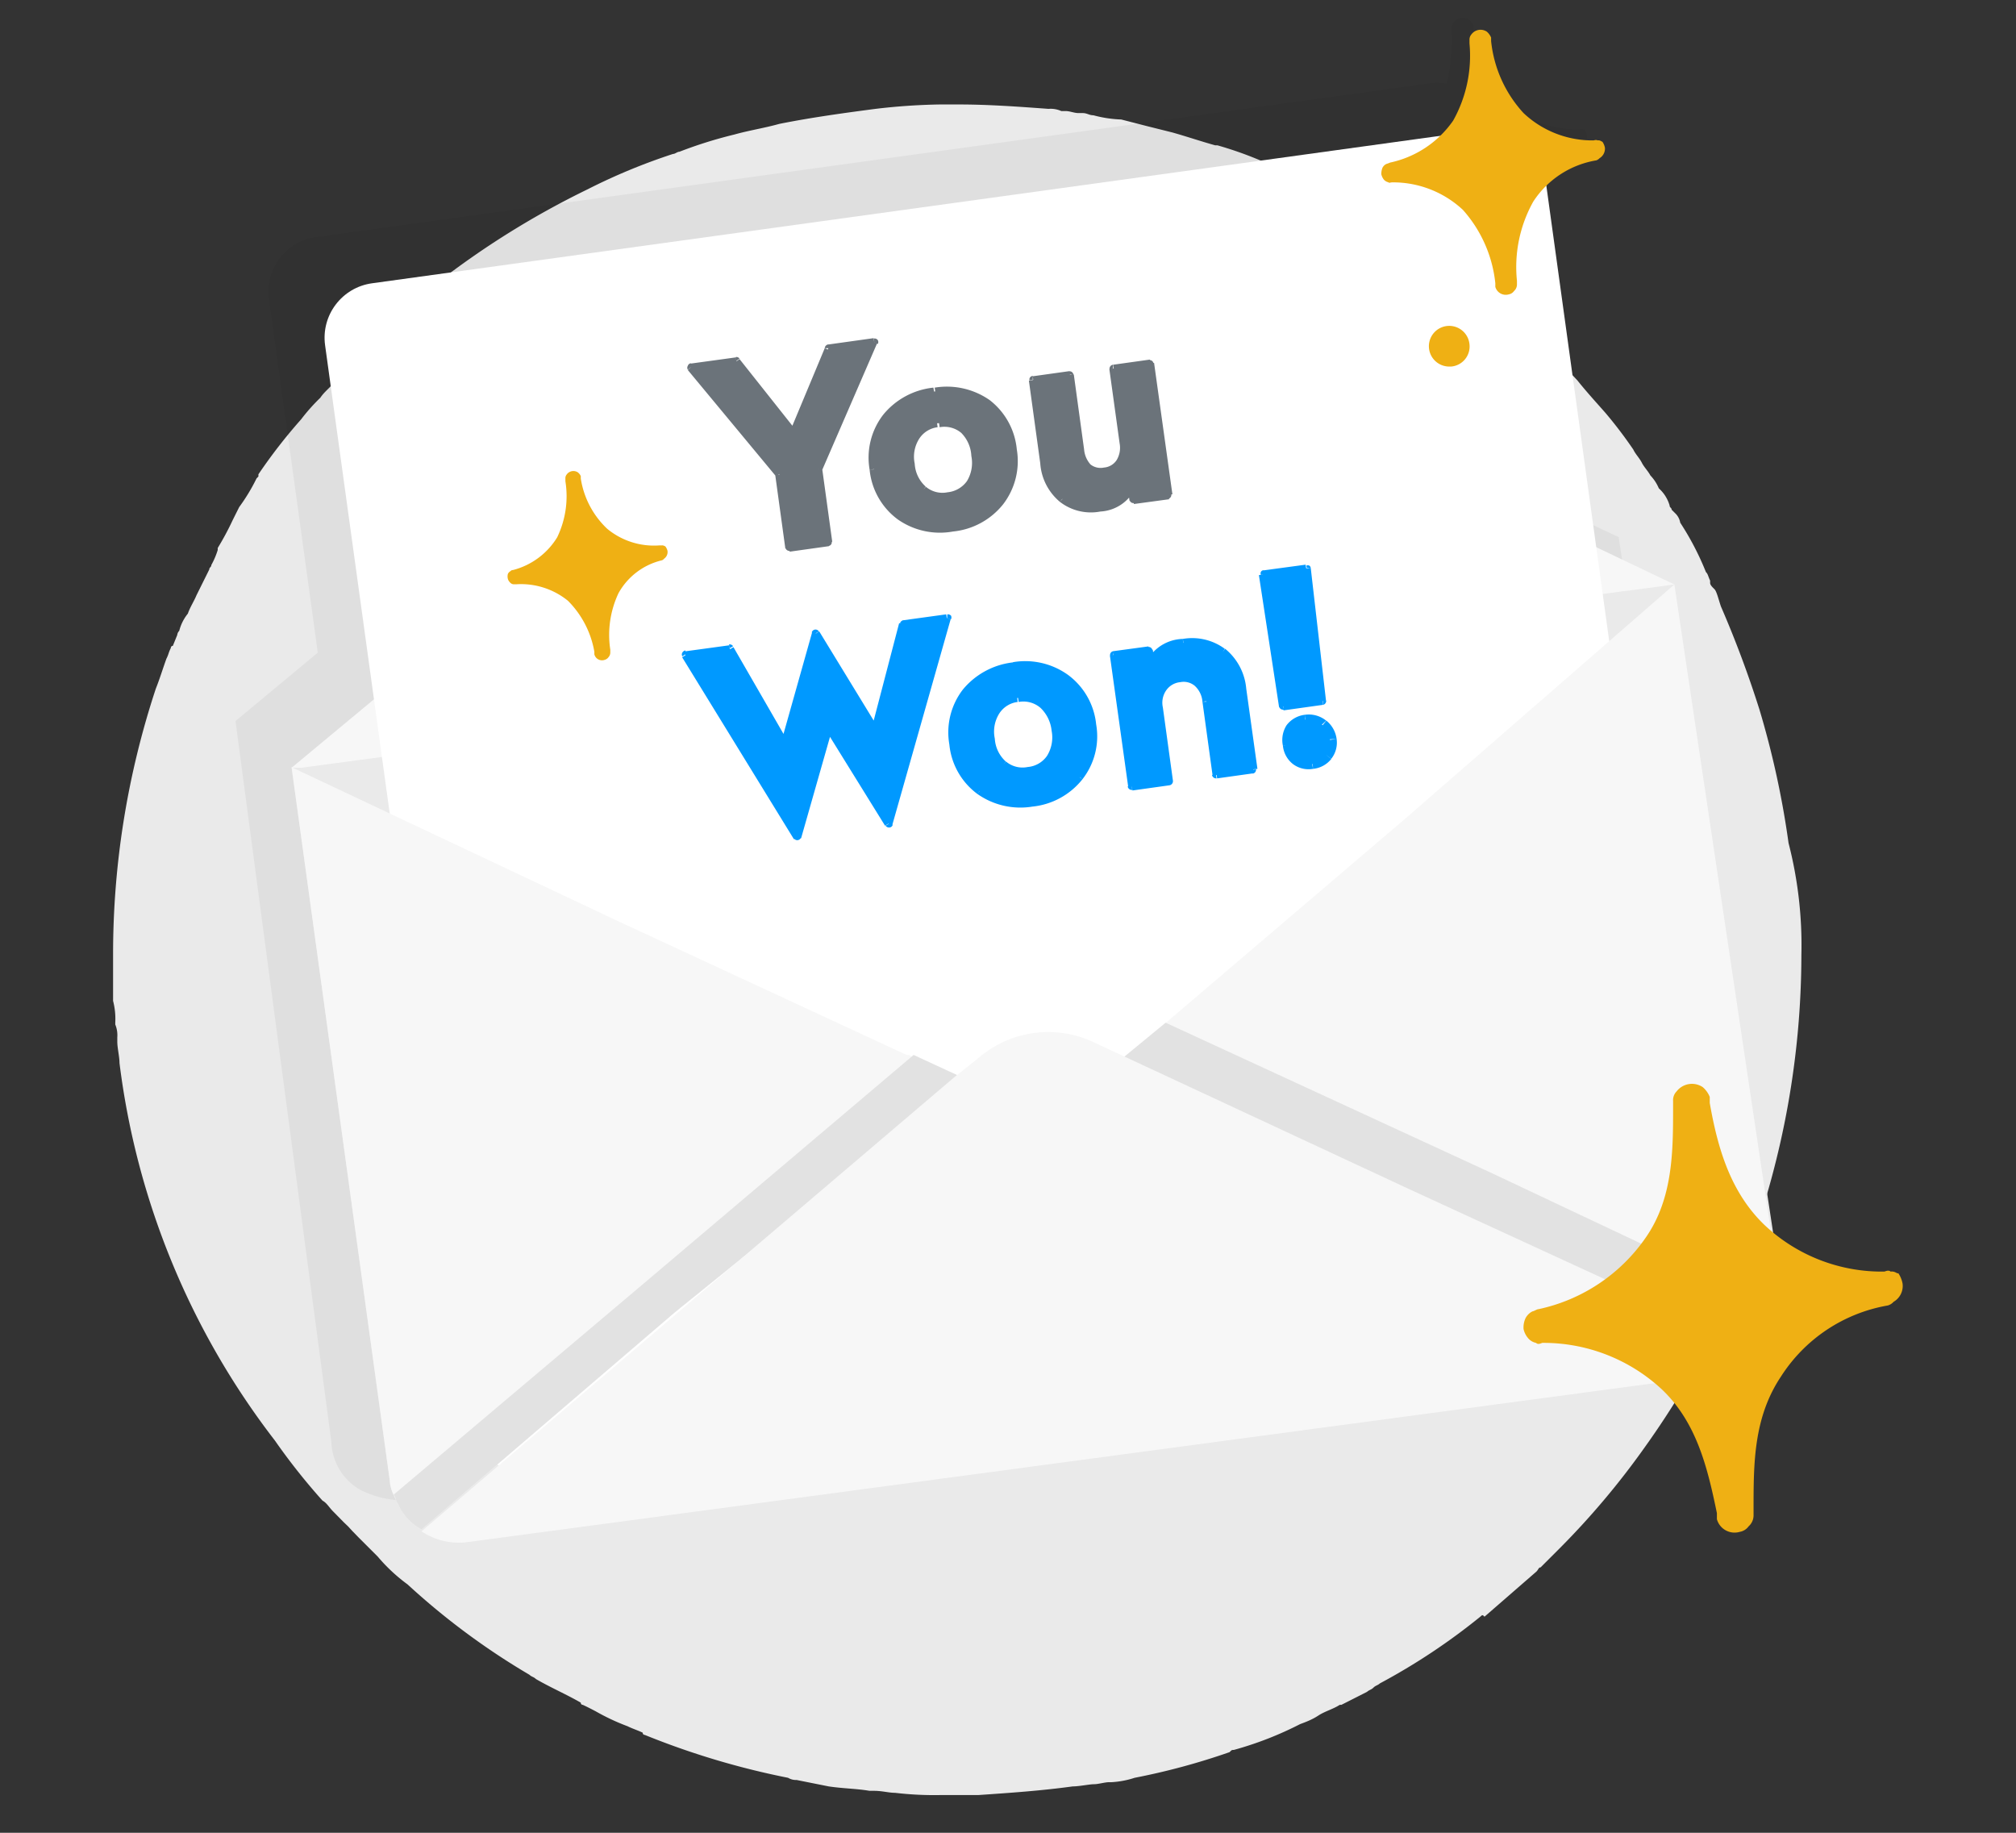
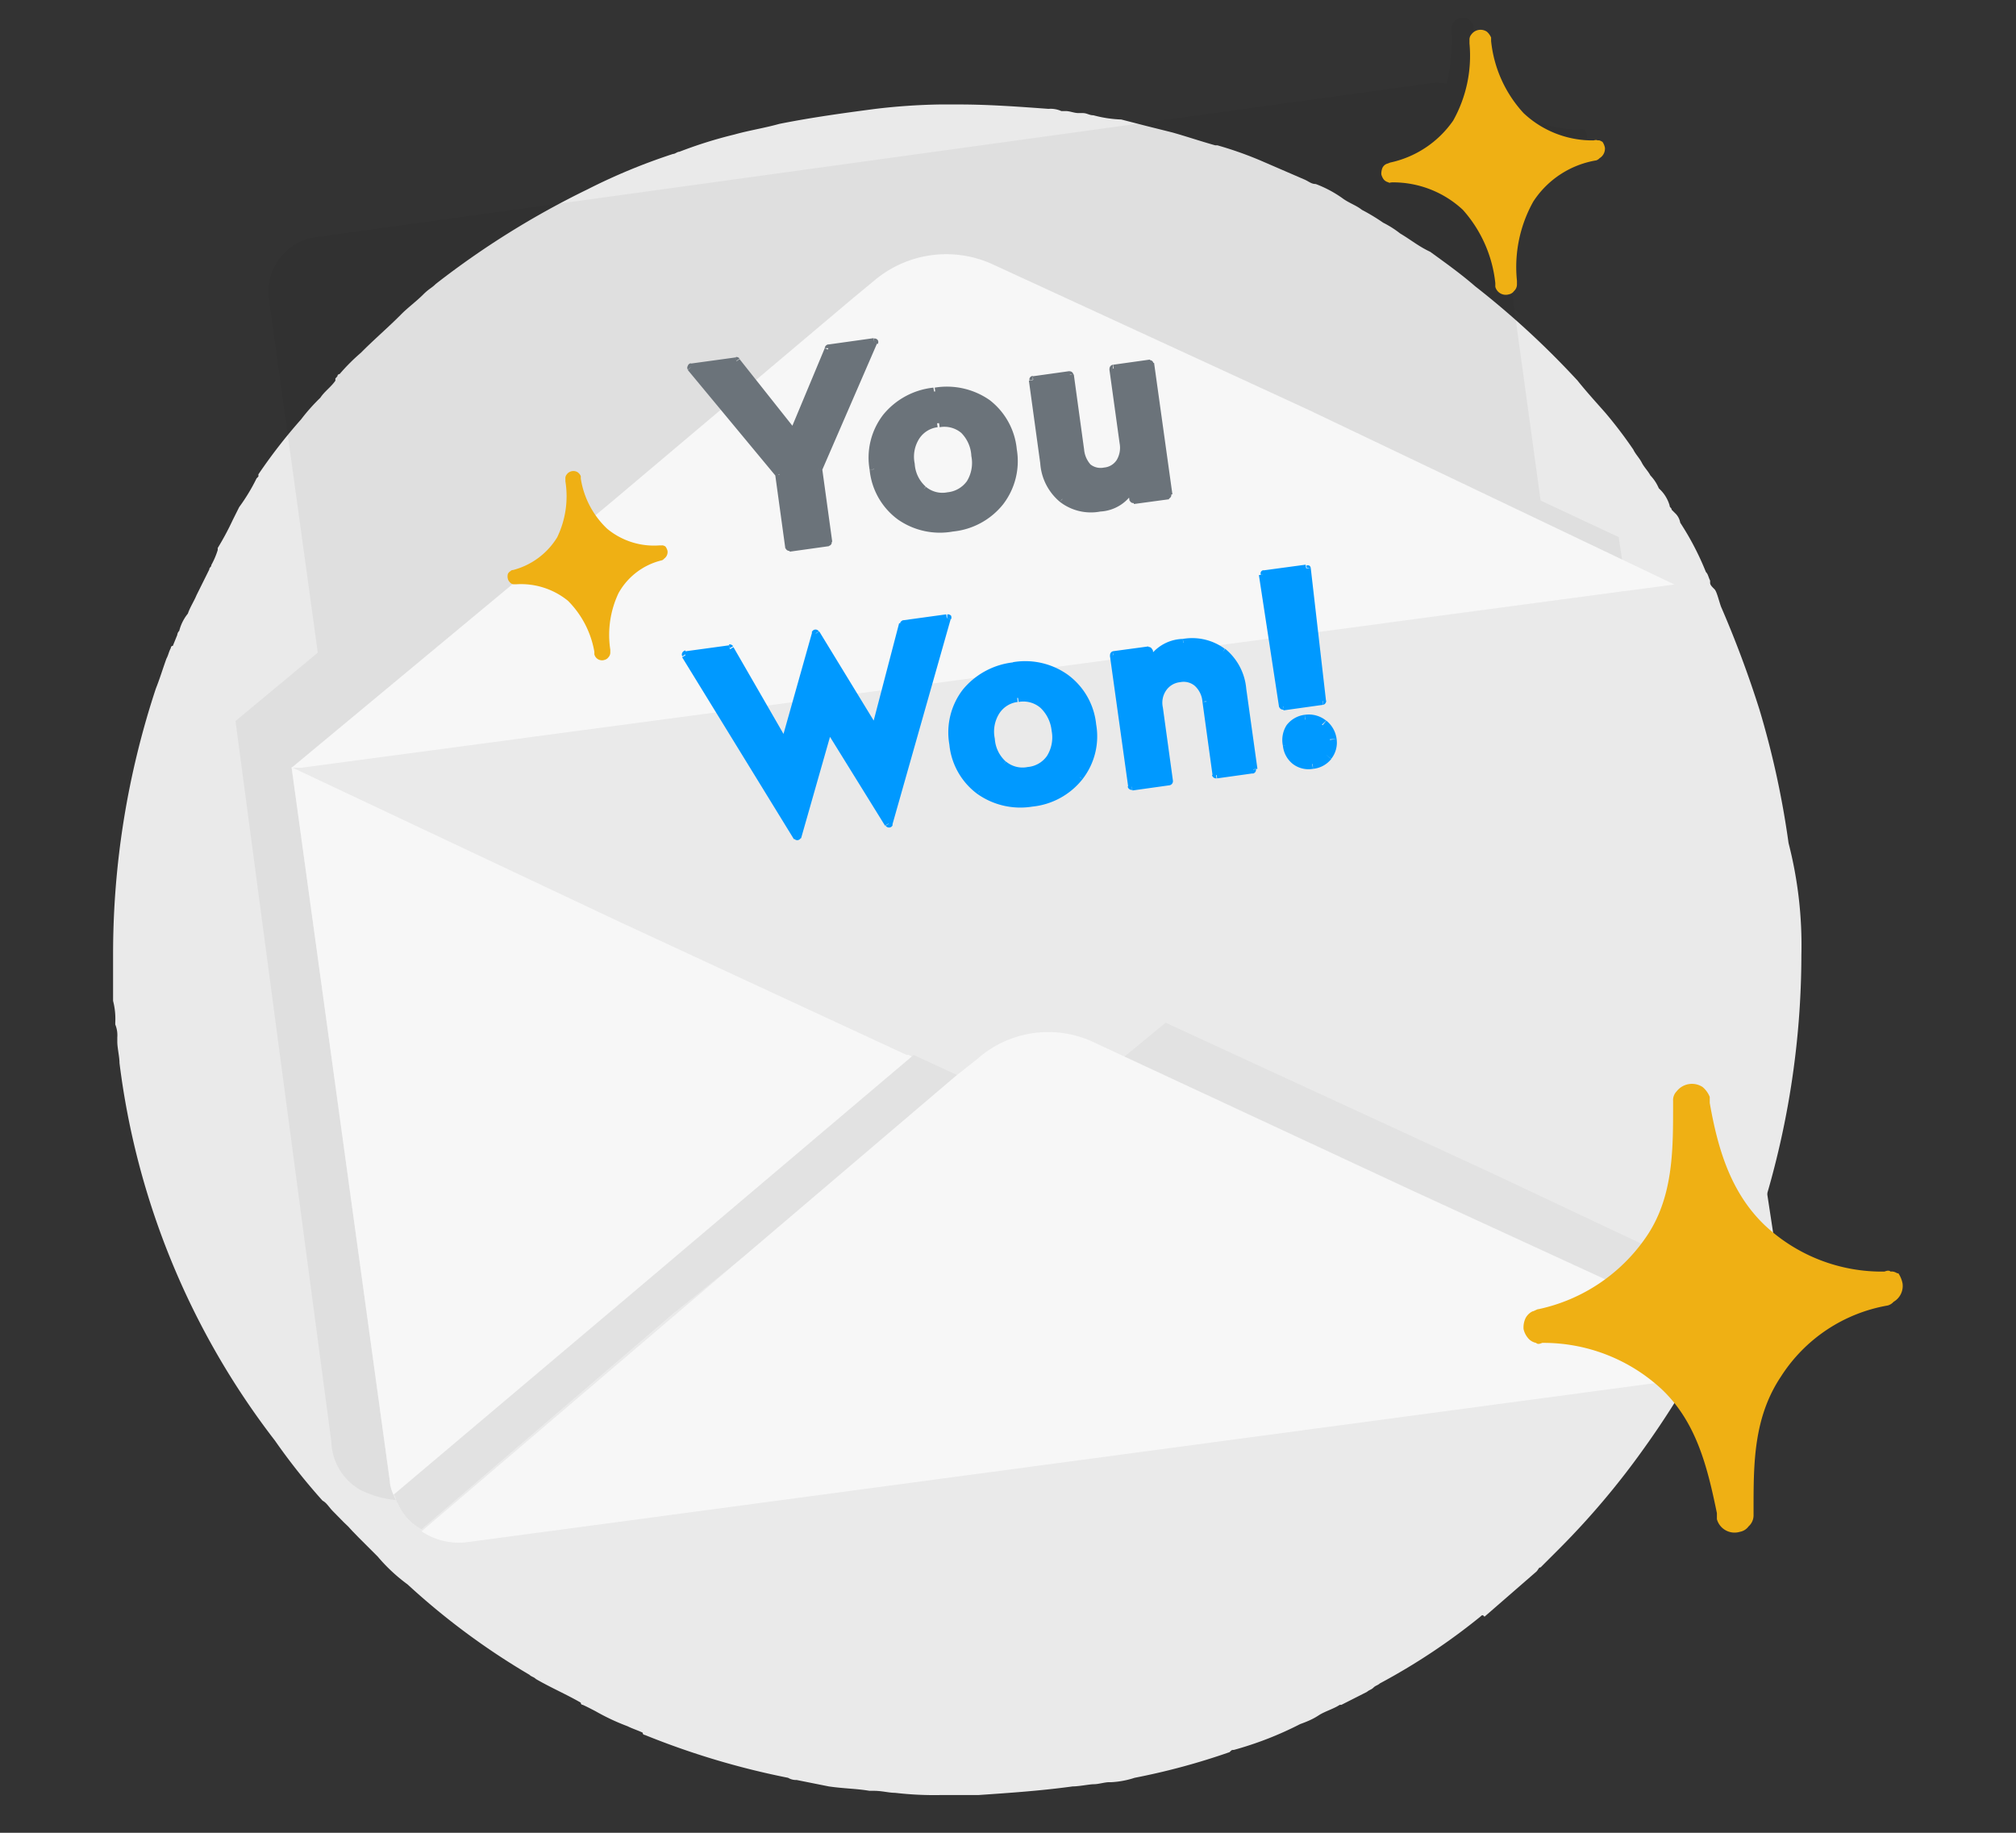
<svg xmlns="http://www.w3.org/2000/svg" id="Ebene_1" data-name="Ebene 1" viewBox="0 0 110 100">
  <rect x="0" y="0" width="110" height="100" fill="#333333" stroke="none" />
  <defs>
    <style>.cls-1{fill:#eaeaea;}.cls-1,.cls-2,.cls-3,.cls-8{fill-rule:evenodd;}.cls-2{opacity:0.05;isolation:isolate;}.cls-3{fill:#f7f7f7;}.cls-4{fill:#fff;}.cls-5{fill:#6b737a;}.cls-6{fill:#09f;}.cls-7{fill:#efb014;}.cls-8{fill:#e2e2e2;}</style>
  </defs>
  <path class="cls-1" d="M98.29,52.11a46.91,46.91,0,0,1-2.91,16.18c-.12.47-.35.82-.47,1.29a13.51,13.51,0,0,1-.58,1.29V71a9.92,9.92,0,0,1-.59,1.18v.11a47.55,47.55,0,0,1-4,6.68A43.15,43.15,0,0,1,85,84.58l-.94.94c-.11,0-.11.11-.23.23L81,88.21c-.11-.11-.11-.11-.23,0a34.53,34.53,0,0,1-5.48,3.64c-.12.11-.23.11-.35.23s-.23.12-.35.23l-1.4.71H73.1c-.35.23-.81.35-1.16.58s-.7.36-1,.47a18.88,18.88,0,0,1-3.62,1.41c-.11,0-.11,0-.23.12A37.23,37.23,0,0,1,61.91,97a4.89,4.89,0,0,1-1.28.24h-.12c-.23,0-.58.11-.82.11s-.81.12-1.16.12c-1.75.24-3.39.35-5.13.47h-2a18.29,18.29,0,0,1-2.56-.12c-.35,0-.7-.11-1.17-.11h-.23c-.7-.12-1.4-.12-2.22-.24l-1.75-.35A.85.85,0,0,1,43,97a43.12,43.12,0,0,1-7.82-2.34.11.11,0,0,1-.11-.12c-.24-.12-.59-.23-.82-.35a11.94,11.94,0,0,1-1.75-.82c-.23-.12-.46-.24-.7-.35a.11.11,0,0,1-.11-.12c-.82-.47-1.64-.82-2.45-1.29-.12-.12-.24-.12-.35-.23a39.09,39.09,0,0,1-6.65-4.93,9.39,9.39,0,0,1-1.63-1.52l-1.05-1.05-.35-.36L19,83.29l-.24-.23-.58-.59c-.23-.23-.35-.47-.58-.59A34.39,34.39,0,0,1,15,78.6,42.26,42.26,0,0,1,6.52,58c0-.35-.12-.82-.12-1.17v-.23a1.54,1.54,0,0,0-.11-.7v-.12a3.88,3.88,0,0,0-.12-1.17V52.11A46.16,46.16,0,0,1,8.5,37.58c.23-.58.35-1,.58-1.64.12-.23.12-.35.24-.58,0,0,0-.12.11-.12l.24-.59a.37.37,0,0,1,.11-.23,2.45,2.45,0,0,1,.47-.94c.12-.35.35-.7.47-1l.7-1.41c0-.12.11-.12.11-.24a4.37,4.37,0,0,0,.35-.82v-.11a15.32,15.32,0,0,0,.82-1.53l.35-.7A10.35,10.35,0,0,0,14,26.1L14.1,26v-.12a29.1,29.1,0,0,1,2.33-3,10.42,10.42,0,0,1,1.05-1.18c.23-.35.58-.58.82-.93v-.12l.11-.12a.12.12,0,0,1,.12-.12,10.76,10.76,0,0,1,1.17-1.17c.69-.7,1.51-1.4,2.21-2.11.35-.35.82-.7,1.17-1.05s.46-.35.7-.59a46.61,46.61,0,0,1,8.28-5.16A32.6,32.6,0,0,1,36.72,8.4c.12,0,.23-.12.35-.12a23.88,23.88,0,0,1,3-.94c.82-.23,1.63-.35,2.45-.58,1.75-.35,3.5-.59,5.25-.82a34.1,34.1,0,0,1,3.5-.24h1.05c1.63,0,3.26.12,4.89.24a1.42,1.42,0,0,1,.7.12h.24c.23,0,.46.11.7.11h.23c.23,0,.35.12.58.12a6.66,6.66,0,0,0,1.52.23l1.4.36,1.4.35c.81.23,1.51.47,2.33.7h.12a20.26,20.26,0,0,1,2.33.82l2.45,1.06c.23.11.35.23.58.23a6.33,6.33,0,0,1,1.52.82c.35.24.7.35,1,.59a10.75,10.75,0,0,1,1.16.7,5.55,5.55,0,0,1,.93.59c.59.35,1,.7,1.64,1,.81.59,1.63,1.17,2.45,1.88a46.67,46.67,0,0,1,5.59,5.15c.47.59,1,1.17,1.52,1.76a23.92,23.92,0,0,1,1.52,2c.11.24.34.47.46.71s.35.47.47.7a2.34,2.34,0,0,1,.46.7l.12.12a2,2,0,0,1,.47.82c0,.12.11.12.11.23l.12.12.12.12a.94.94,0,0,1,.23.47,15.4,15.4,0,0,1,1.4,2.69c.12.12.12.24.23.47v.12c0,.12.12.23.24.35s.23.59.35.94a58.25,58.25,0,0,1,2.1,5.62A48.46,48.46,0,0,1,97.59,46,22.36,22.36,0,0,1,98.29,52.11Z" />
  <path class="cls-2" d="M86,7.06c.1,0,.15,0,.2,0a.34.34,0,0,1,.2,0s0,0,.06,0a1,1,0,0,1,.13.33.58.58,0,0,1-.28.57.34.34,0,0,1-.19.12A5.11,5.11,0,0,0,82,12.31l2.06,15,4.27,2h0v.06L94.2,68.1l0,.85a3.5,3.5,0,0,1-.94,2.17,5.25,5.25,0,0,1-1.07.78,4.6,4.6,0,0,1-1.72.72L50,78,22.8,81.82a5.42,5.42,0,0,1-3.14-.53,3.13,3.13,0,0,1-1.58-2.62L12.85,39.34h0l4.49-3.73L14.68,16.32a3,3,0,0,1,2.56-3.38L77.87,4.57a2.94,2.94,0,0,1,1.07,0,10.25,10.25,0,0,0,.27-2.86l0-.19a.42.42,0,0,1,.12-.31.62.62,0,0,1,.83-.14.75.75,0,0,1,.23.32l0,.19a6.8,6.8,0,0,0,1.77,3.93A5.52,5.52,0,0,0,86,7.06Z" />
  <path class="cls-1" d="M91.36,31.89l5.9,38.73,0,.86a3.51,3.51,0,0,1-1,2.16,4.85,4.85,0,0,1-2.37,1.26L25.53,84a3.63,3.63,0,0,1-2.54-.6,2.83,2.83,0,0,1-1.29-1.39,2.66,2.66,0,0,1-.44-1.25L15.91,41.86Z" />
  <path class="cls-3" d="M91.36,31.89l-74.93,10h-.52L33.29,27.45,46.48,16.32l1.27-1.05a6.08,6.08,0,0,1,6.41-.85l17.21,7.93Z" />
-   <rect class="cls-4" x="21.5" y="10.97" width="67.2" height="65.7" rx="3" transform="translate(-5.47 7.94) rotate(-7.86)" />
  <path class="cls-5" d="M44.65,25.61l3.05-6.93L45.2,19l-1.92,4.6-3.1-3.91-2.48.34,4.82,5.84.55,4,2.13-.29ZM51,21.36a3.84,3.84,0,0,0-2.6,1.4,3.63,3.63,0,0,0-.7,2.86,3.56,3.56,0,0,0,1.44,2.55,4.21,4.21,0,0,0,5.48-.75,3.63,3.63,0,0,0,.71-2.86A3.61,3.61,0,0,0,53.83,22,3.89,3.89,0,0,0,51,21.36Zm.24,1.73a1.65,1.65,0,0,1,1.35.37,2.15,2.15,0,0,1,.69,1.39,2.12,2.12,0,0,1-.29,1.52,1.83,1.83,0,0,1-2.55.35,2,2,0,0,1-.69-1.39A2.11,2.11,0,0,1,50,23.81,1.64,1.64,0,0,1,51.19,23.09ZM63.73,27l-1-7.17-2,.28.55,4.05a1.47,1.47,0,0,1-.19,1.06,1.13,1.13,0,0,1-.84.5c-.77.11-1.21-.29-1.33-1.2l-.57-4.08-2,.28.62,4.51a2.92,2.92,0,0,0,1,2,2.59,2.59,0,0,0,2,.48,2,2,0,0,0,1.73-1.13l.1.72Z" />
  <path class="cls-5" d="M44.65,25.61l-.2-.09a.25.25,0,0,0,0,.12Zm3.05-6.93.19.09a.2.2,0,0,0,0-.22.22.22,0,0,0-.2-.08ZM45.2,19l0-.21A.23.23,0,0,0,45,19Zm-1.92,4.6-.17.14a.22.22,0,0,0,.2.08.23.23,0,0,0,.17-.13Zm-3.1-3.91.17-.13a.22.22,0,0,0-.2-.08Zm-2.48.34,0-.21a.2.2,0,0,0-.17.14.2.2,0,0,0,0,.21Zm4.82,5.84.21,0a.22.22,0,0,0,0-.11Zm.55,4-.22,0a.23.23,0,0,0,.24.19Zm2.13-.29,0,.21a.2.2,0,0,0,.18-.24Zm-.35-3.91,3-6.92-.39-.17-3,6.92Zm2.82-7.22-2.5.35.06.42,2.5-.34ZM45,19l-1.92,4.6.4.17,1.92-4.61ZM43.45,23.5l-3.1-3.91-.34.26,3.1,3.92Zm-3.3-4-2.48.34.06.43,2.48-.35Zm-2.62.69L42.35,26l.33-.28-4.82-5.83Zm4.77,5.73.55,4,.43-.05-.55-4Zm.79,4.18,2.14-.3-.06-.42L43,29.68Zm2.32-.54-.55-4-.42.06.55,4Zm2.94-6.81-.17-.13h0Zm.74,5.41-.12.18Zm5.48-.75.17.13ZM53.83,22l.12-.18h0Zm-1.29,1.45.14-.17h0Zm.4,2.91.18.12h0Zm-2.55.35.14-.16h0ZM50,23.81l.18.12h0Zm.93-2.66a4.08,4.08,0,0,0-2.74,1.48l.33.27A3.71,3.71,0,0,1,51,21.57Zm-2.74,1.48a3.83,3.83,0,0,0-.74,3l.42-.06a3.4,3.4,0,0,1,.66-2.69Zm-.74,3A3.82,3.82,0,0,0,49,28.35l.25-.35a3.43,3.43,0,0,1-1.36-2.41ZM49,28.35A4,4,0,0,0,52,29L52,28.61A3.62,3.62,0,0,1,49.22,28ZM52,29a4,4,0,0,0,2.73-1.48l-.34-.27A3.58,3.58,0,0,1,52,28.61Zm2.73-1.48a3.86,3.86,0,0,0,.75-3l-.42.06a3.4,3.4,0,0,1-.67,2.69Zm.75-3A3.85,3.85,0,0,0,54,21.83l-.25.35a3.44,3.44,0,0,1,1.37,2.41ZM54,21.83a4.08,4.08,0,0,0-3-.68l.06.42a3.69,3.69,0,0,1,2.72.61Zm-2.73,1.48a1.43,1.43,0,0,1,1.18.31l.28-.33a1.9,1.9,0,0,0-1.52-.41Zm1.18.31A1.91,1.91,0,0,1,53,24.88l.43-.06a2.37,2.37,0,0,0-.76-1.53ZM53,24.88a1.91,1.91,0,0,1-.24,1.37l.35.24a2.29,2.29,0,0,0,.32-1.67Zm-.24,1.37a1.48,1.48,0,0,1-1.06.61l.06.43a1.87,1.87,0,0,0,1.35-.8Zm-1.06.61a1.4,1.4,0,0,1-1.18-.3l-.28.32a1.82,1.82,0,0,0,1.52.41Zm-1.19-.31a1.81,1.81,0,0,1-.6-1.25l-.43.06a2.24,2.24,0,0,0,.77,1.53Zm-.6-1.25a1.83,1.83,0,0,1,.25-1.37l-.36-.24a2.29,2.29,0,0,0-.32,1.67Zm.25-1.37a1.4,1.4,0,0,1,1-.62l-.06-.43a1.86,1.86,0,0,0-1.35.81ZM63.73,27l0,.22a.22.22,0,0,0,.18-.25Zm-1-7.17.21,0a.21.21,0,0,0-.24-.18Zm-2,.28,0-.21a.22.22,0,0,0-.19.24Zm.36,5.11-.18-.12Zm-2.74-4.78.22,0a.21.21,0,0,0-.24-.18Zm-2,.28,0-.21a.2.2,0,0,0-.18.24Zm1.61,6.48-.13.16Zm3.78-.65.22,0a.23.23,0,0,0-.19-.19.22.22,0,0,0-.22.13Zm.1.72-.21,0a.22.22,0,0,0,.24.18Zm2.13-.3-1-7.17-.42.06,1,7.17Zm-1.23-7.35-2,.28.06.43,2-.28Zm-2.21.52.56,4.05.43-.06-.56-4.05Zm.56,4.05a1.3,1.3,0,0,1-.16.91l.36.24a1.74,1.74,0,0,0,.23-1.21Zm-.16.91a.91.91,0,0,1-.69.41l.06.42a1.35,1.35,0,0,0,1-.59Zm-.69.41a.89.89,0,0,1-.74-.17,1.41,1.41,0,0,1-.35-.85l-.43.06a1.77,1.77,0,0,0,.5,1.11,1.25,1.25,0,0,0,1.08.27Zm-1.09-1-.56-4.08-.43.06.56,4.08Zm-.8-4.26-2,.28.06.42,2-.28Zm-2.21.52.62,4.51.42-.06-.62-4.51Zm.62,4.51a3,3,0,0,0,1.07,2.1l.27-.33a2.68,2.68,0,0,1-.92-1.83Zm1.07,2.1a2.76,2.76,0,0,0,2.21.53L60,27.5a2.32,2.32,0,0,1-1.88-.43Zm2.21.53a2.25,2.25,0,0,0,1.9-1.26l-.39-.17a1.82,1.82,0,0,1-1.57,1Zm1.49-1.31.1.72.43-.06-.1-.72Zm.34.9,1.92-.26-.06-.43-1.92.26Z" />
  <path class="cls-6" d="M47.75,39.88,44.5,34.56l-1.69,6-3-5.19-2.41.33,6.1,9.93,1.72-6,3.29,5.31,3.17-11.21-2.4.33Zm7.56-3.53a3.87,3.87,0,0,0-2.6,1.41,3.6,3.6,0,0,0-.7,2.85,3.67,3.67,0,0,0,1.44,2.56,3.82,3.82,0,0,0,2.89.64,3.78,3.78,0,0,0,2.59-1.4A4,4,0,0,0,58.19,37,3.89,3.89,0,0,0,55.31,36.35Zm.24,1.73a1.65,1.65,0,0,1,1.35.37,2.18,2.18,0,0,1,.69,1.39,2.12,2.12,0,0,1-.29,1.52,1.65,1.65,0,0,1-1.2.71,1.63,1.63,0,0,1-1.35-.36,2,2,0,0,1-.68-1.39,2.06,2.06,0,0,1,.28-1.52A1.67,1.67,0,0,1,55.55,38.08Zm9-3a2.12,2.12,0,0,0-1.8,1.14l-.11-.73-1.91.26,1,7.17,2-.28-.55-4a1.52,1.52,0,0,1,.22-1.09,1.28,1.28,0,0,1,.92-.53,1.16,1.16,0,0,1,1,.24,1.62,1.62,0,0,1,.5,1l.55,4,2-.28-.6-4.39a3,3,0,0,0-1.08-2A2.79,2.79,0,0,0,64.57,35.07Zm7.61,3.18L71.31,31l-2.37.33L70,38.54Zm-1,1a1.19,1.19,0,0,0-.83.48,1.22,1.22,0,0,0-.22.92,1.24,1.24,0,0,0,.46.83,1.29,1.29,0,0,0,1.75-.25,1.15,1.15,0,0,0,.24-.92,1.21,1.21,0,0,0-.48-.82A1.23,1.23,0,0,0,71.23,39.26Z" />
  <path class="cls-6" d="M47.75,39.88l-.19.11a.2.2,0,0,0,.22.1.23.23,0,0,0,.18-.15ZM44.5,34.56l.18-.11a.22.22,0,0,0-.21-.1.22.22,0,0,0-.18.16Zm-1.69,6-.19.11a.22.22,0,0,0,.22.11.24.24,0,0,0,.18-.16Zm-3-5.19.19-.11a.22.22,0,0,0-.22-.1Zm-2.41.33,0-.21a.23.23,0,0,0-.17.12.2.2,0,0,0,0,.2Zm6.1,9.93-.18.11a.21.21,0,0,0,.21.1.23.23,0,0,0,.18-.15Zm1.72-6,.18-.12a.21.21,0,0,0-.39.06Zm3.29,5.31-.19.11a.23.23,0,0,0,.22.1.2.2,0,0,0,.17-.15Zm3.17-11.21.21.06a.23.23,0,0,0,0-.2.24.24,0,0,0-.2-.07Zm-2.4.33,0-.21a.2.2,0,0,0-.17.16Zm-1.33,5.71-3.25-5.32-.36.23L47.56,40Zm-3.64-5.26-1.69,6,.42.11,1.69-6Zm-1.29,6-3-5.2-.37.22,3,5.19Zm-3.24-5.3-2.41.33.06.43,2.41-.34Zm-2.56.65,6.1,9.93.36-.22-6.1-9.93Zm6.49,9.88,1.71-6L45,39.57l-1.72,6ZM45,39.74l3.29,5.31.37-.22-3.29-5.32ZM48.69,45l3.18-11.21-.41-.12L48.28,44.88Zm2.94-11.48-2.4.33.06.43,2.4-.34ZM49.06,34l-1.52,5.82.42.11,1.51-5.82Zm3.65,3.75-.17-.14h0Zm.74,5.41-.12.17Zm5.48-.76.17.13ZM58.19,37l.12-.17h0ZM56.9,38.45l.14-.16h0Zm.4,2.91.18.12h0Zm-2.55.35.14-.16h0Zm-.4-2.91.18.12h0Zm.93-2.66a4.15,4.15,0,0,0-2.74,1.48l.34.27a3.69,3.69,0,0,1,2.46-1.33Zm-2.74,1.48a3.83,3.83,0,0,0-.74,3l.43-.06a3.36,3.36,0,0,1,.65-2.69Zm-.74,3a3.81,3.81,0,0,0,1.53,2.7l.25-.35a3.36,3.36,0,0,1-1.35-2.41Zm1.53,2.7a4.07,4.07,0,0,0,3,.69l-.06-.43A3.58,3.58,0,0,1,53.58,43Zm3,.69a4,4,0,0,0,2.73-1.49l-.34-.26a3.59,3.59,0,0,1-2.45,1.32Zm2.73-1.49a3.8,3.8,0,0,0,.75-3l-.42,0a3.44,3.44,0,0,1-.67,2.7Zm.75-3a3.83,3.83,0,0,0-1.54-2.7l-.25.34a3.46,3.46,0,0,1,1.37,2.41Zm-1.54-2.7a4,4,0,0,0-3-.69l.06.42a3.64,3.64,0,0,1,2.72.62ZM55.58,38.3a1.43,1.43,0,0,1,1.19.32l.27-.34a1.89,1.89,0,0,0-1.52-.41Zm1.18.31a2,2,0,0,1,.62,1.26l.42-.06A2.32,2.32,0,0,0,57,38.29Zm.62,1.26a1.91,1.91,0,0,1-.25,1.37l.35.24a2.29,2.29,0,0,0,.32-1.67Zm-.25,1.37a1.43,1.43,0,0,1-1.06.61l.06.43a1.84,1.84,0,0,0,1.35-.8Zm-1.06.61a1.4,1.4,0,0,1-1.18-.3l-.28.33a1.85,1.85,0,0,0,1.52.4Zm-1.19-.3a1.83,1.83,0,0,1-.6-1.25l-.43.05a2.22,2.22,0,0,0,.77,1.53Zm-.6-1.25a1.85,1.85,0,0,1,.25-1.38l-.36-.24a2.29,2.29,0,0,0-.32,1.67Zm.25-1.38a1.4,1.4,0,0,1,1-.62l-.06-.43a1.86,1.86,0,0,0-1.35.81Zm8.24-2.71-.22,0a.23.23,0,0,0,.19.19A.22.22,0,0,0,63,36.3Zm-.11-.73.22,0a.21.21,0,0,0-.24-.18Zm-1.91.26,0-.21a.21.21,0,0,0-.18.24Zm1,7.17-.22,0a.23.23,0,0,0,.25.19Zm2-.28,0,.22A.23.23,0,0,0,64,42.6Zm2.6-.35-.22,0a.23.23,0,0,0,.25.19Zm2-.28,0,.21a.21.21,0,0,0,.18-.24ZM66.7,35.57l.14-.17h0Zm-2.16-.71a2.3,2.3,0,0,0-2,1.27l.39.17a1.9,1.9,0,0,1,1.64-1ZM63,36.18l-.1-.73-.43.06.1.73Zm-.34-.91-1.92.26.06.42,1.91-.26Zm-2.1.5,1,7.17.43-.06-1-7.17Zm1.23,7.36,2-.28-.06-.43-2,.28ZM64,42.6l-.55-4-.43.06.55,4Zm-.55-4a1.18,1.18,0,0,1,.18-.93l-.35-.25A1.65,1.65,0,0,0,63,38.68Zm.18-.93a1.05,1.05,0,0,1,.77-.45l-.06-.43a1.52,1.52,0,0,0-1.06.63Zm.77-.45a.94.94,0,0,1,.79.2l.28-.33a1.39,1.39,0,0,0-1.13-.3Zm.79.2a1.31,1.31,0,0,1,.42.87l.43-.06a1.78,1.78,0,0,0-.57-1.14Zm.42.87.55,4,.43,0-.55-4Zm.8,4.18,2-.28-.06-.43-2,.28Zm2.2-.52L68,37.58l-.43.06L68.17,42ZM68,37.58a3.16,3.16,0,0,0-1.15-2.18l-.27.34a2.73,2.73,0,0,1,1,1.9ZM66.83,35.4a3,3,0,0,0-2.29-.54l.06.43a2.58,2.58,0,0,1,2,.45Zm5.35,2.85,0,.21a.22.22,0,0,0,.18-.24ZM71.31,31l.21,0a.19.19,0,0,0-.08-.14.22.22,0,0,0-.16,0Zm-2.37.33,0-.22a.19.19,0,0,0-.14.09.19.19,0,0,0,0,.16ZM70,38.54l-.21,0a.22.22,0,0,0,.24.18Zm.36,1.2-.17-.13h0Zm.24,1.75.13-.18Zm1.75-.25.17.14h0Zm-.24-1.74.14-.17h0Zm.24-1.28L71.52,31l-.42.06L72,38.28Zm-1.11-7.41-2.37.32.06.43,2.37-.33Zm-2.55.57,1.1,7.2.42-.07-1.1-7.2Zm1.34,7.38,2.14-.3L72.15,38,70,38.33ZM71.2,39a1.46,1.46,0,0,0-1,.57l.35.26a1,1,0,0,1,.68-.4Zm-1,.57A1.5,1.5,0,0,0,70,40.69l.43-.06a1,1,0,0,1,.19-.77ZM70,40.69a1.45,1.45,0,0,0,.55,1l.26-.35a1,1,0,0,1-.38-.68Zm.55,1a1.41,1.41,0,0,0,1.09.26l-.06-.42a1,1,0,0,1-.77-.19Zm1.09.26a1.45,1.45,0,0,0,1-.54l-.34-.27a1,1,0,0,1-.68.39Zm1-.55a1.42,1.42,0,0,0,.29-1.08l-.43.06a1,1,0,0,1-.2.76Zm.29-1.08a1.53,1.53,0,0,0-.56-1l-.27.33a1.07,1.07,0,0,1,.4.69Zm-.57-1A1.5,1.5,0,0,0,71.2,39l.06.43a1.05,1.05,0,0,1,.77.2Z" />
-   <path class="cls-7" d="M79.18,20a1.1,1.1,0,0,0,1-1.22A1.11,1.11,0,1,0,79.1,20Z" />
  <path class="cls-7" d="M87.18,7.66a.28.28,0,0,0-.21,0,5.47,5.47,0,0,1-3.84-1.49,6.83,6.83,0,0,1-1.77-3.93l0-.19a.88.88,0,0,0-.23-.32.62.62,0,0,0-.84.14.43.43,0,0,0-.11.3l0,.2a7.24,7.24,0,0,1-.89,4.21,5.61,5.61,0,0,1-3.44,2.29s-.14.06-.19.07a.45.45,0,0,0-.23.22.88.88,0,0,0-.06.35.78.78,0,0,0,.13.28.47.47,0,0,0,.27.16c0,.05.1,0,.2,0a5.59,5.59,0,0,1,3.85,1.5,7.12,7.12,0,0,1,1.77,4l0,.2a.59.59,0,0,0,.74.41.44.44,0,0,0,.28-.18.48.48,0,0,0,.16-.36l0-.2A7.32,7.32,0,0,1,83.66,11,5.09,5.09,0,0,1,87.1,8.75a.47.47,0,0,0,.18-.12.61.61,0,0,0,.29-.57.87.87,0,0,0-.14-.33C87.38,7.73,87.32,7.64,87.18,7.66Z" />
  <path class="cls-3" d="M51.86,58.76,36.79,71.63,23,83.45a2.9,2.9,0,0,1-1.29-1.4c-.12-.13-.11-.38-.23-.5a1.77,1.77,0,0,1-.21-.75L15.91,41.86l17.94,8.46,15.62,7.24h.12Z" />
-   <path class="cls-3" d="M97.14,70.62,91.36,31.89,76.65,44.69,63.48,55.92l-1.9,1.64,18,8.44,16.57,7.64a3.5,3.5,0,0,0,.94-2.17Z" />
  <path class="cls-8" d="M52.62,58.84,36.79,71.63,23,83.45a2.9,2.9,0,0,1-1.29-1.4c-.12-.13-.11-.38-.23-.5l13.3-11.23L49.85,57.56Z" />
  <path class="cls-8" d="M97.23,71.48a4.3,4.3,0,0,1-1.84,2.81L78.8,67.1,61,57.94,63.6,55.8,81.38,64Z" />
  <path class="cls-3" d="M96.14,73.74A4.76,4.76,0,0,1,93.77,75L25.52,84.14A3.64,3.64,0,0,1,23,83.55L39.05,69.86,52.1,58.75l1.26-1a5.83,5.83,0,0,1,6.39-.85l17.18,8Z" />
  <path class="cls-7" d="M36.1,29.76s-.08,0-.15,0a4,4,0,0,1-2.82-.91,4.77,4.77,0,0,1-1.44-2.74l0-.13a.5.5,0,0,0-.18-.22.45.45,0,0,0-.59.13.32.32,0,0,0-.07.23l0,.14a5.15,5.15,0,0,1-.45,3.06A4,4,0,0,1,28,31.1s-.1,0-.14.06a.33.33,0,0,0-.15.16.53.53,0,0,0,0,.26.41.41,0,0,0,.11.19.29.29,0,0,0,.2.11s.07,0,.14,0a4.06,4.06,0,0,1,2.83.9,5.19,5.19,0,0,1,1.44,2.78l0,.14A.43.43,0,0,0,33,36a.37.37,0,0,0,.2-.14.38.38,0,0,0,.1-.27l0-.14a5.33,5.33,0,0,1,.45-3.09,3.68,3.68,0,0,1,2.37-1.79.31.31,0,0,0,.12-.09.44.44,0,0,0,.18-.43.68.68,0,0,0-.11-.23S36.2,29.74,36.1,29.76Z" />
  <path class="cls-7" d="M103.16,69.38c-.09-.07-.17-.06-.34,0a9.33,9.33,0,0,1-6.53-2.53c-1.88-1.8-2.57-4.22-3-6.67l0-.33a1.37,1.37,0,0,0-.39-.54,1.06,1.06,0,0,0-1.42.24.68.68,0,0,0-.19.52l0,.33c0,2.41,0,5-1.51,7.15a9.53,9.53,0,0,1-5.83,3.88c-.09,0-.24.11-.33.12a.85.85,0,0,0-.38.37,1.2,1.2,0,0,0-.11.59,1.12,1.12,0,0,0,.23.48.76.76,0,0,0,.45.28c.09.08.17.07.34,0a9.48,9.48,0,0,1,6.53,2.54c1.88,1.79,2.48,4.22,3,6.75l0,.33a1,1,0,0,0,1.25.69.75.75,0,0,0,.48-.3.8.8,0,0,0,.27-.61l0-.33c0-2.5,0-5,1.5-7.24A8.67,8.67,0,0,1,103,71.23a.66.66,0,0,0,.32-.2,1,1,0,0,0,.49-1,1.51,1.51,0,0,0-.23-.56C103.51,69.51,103.41,69.35,103.16,69.38Z" />
</svg>